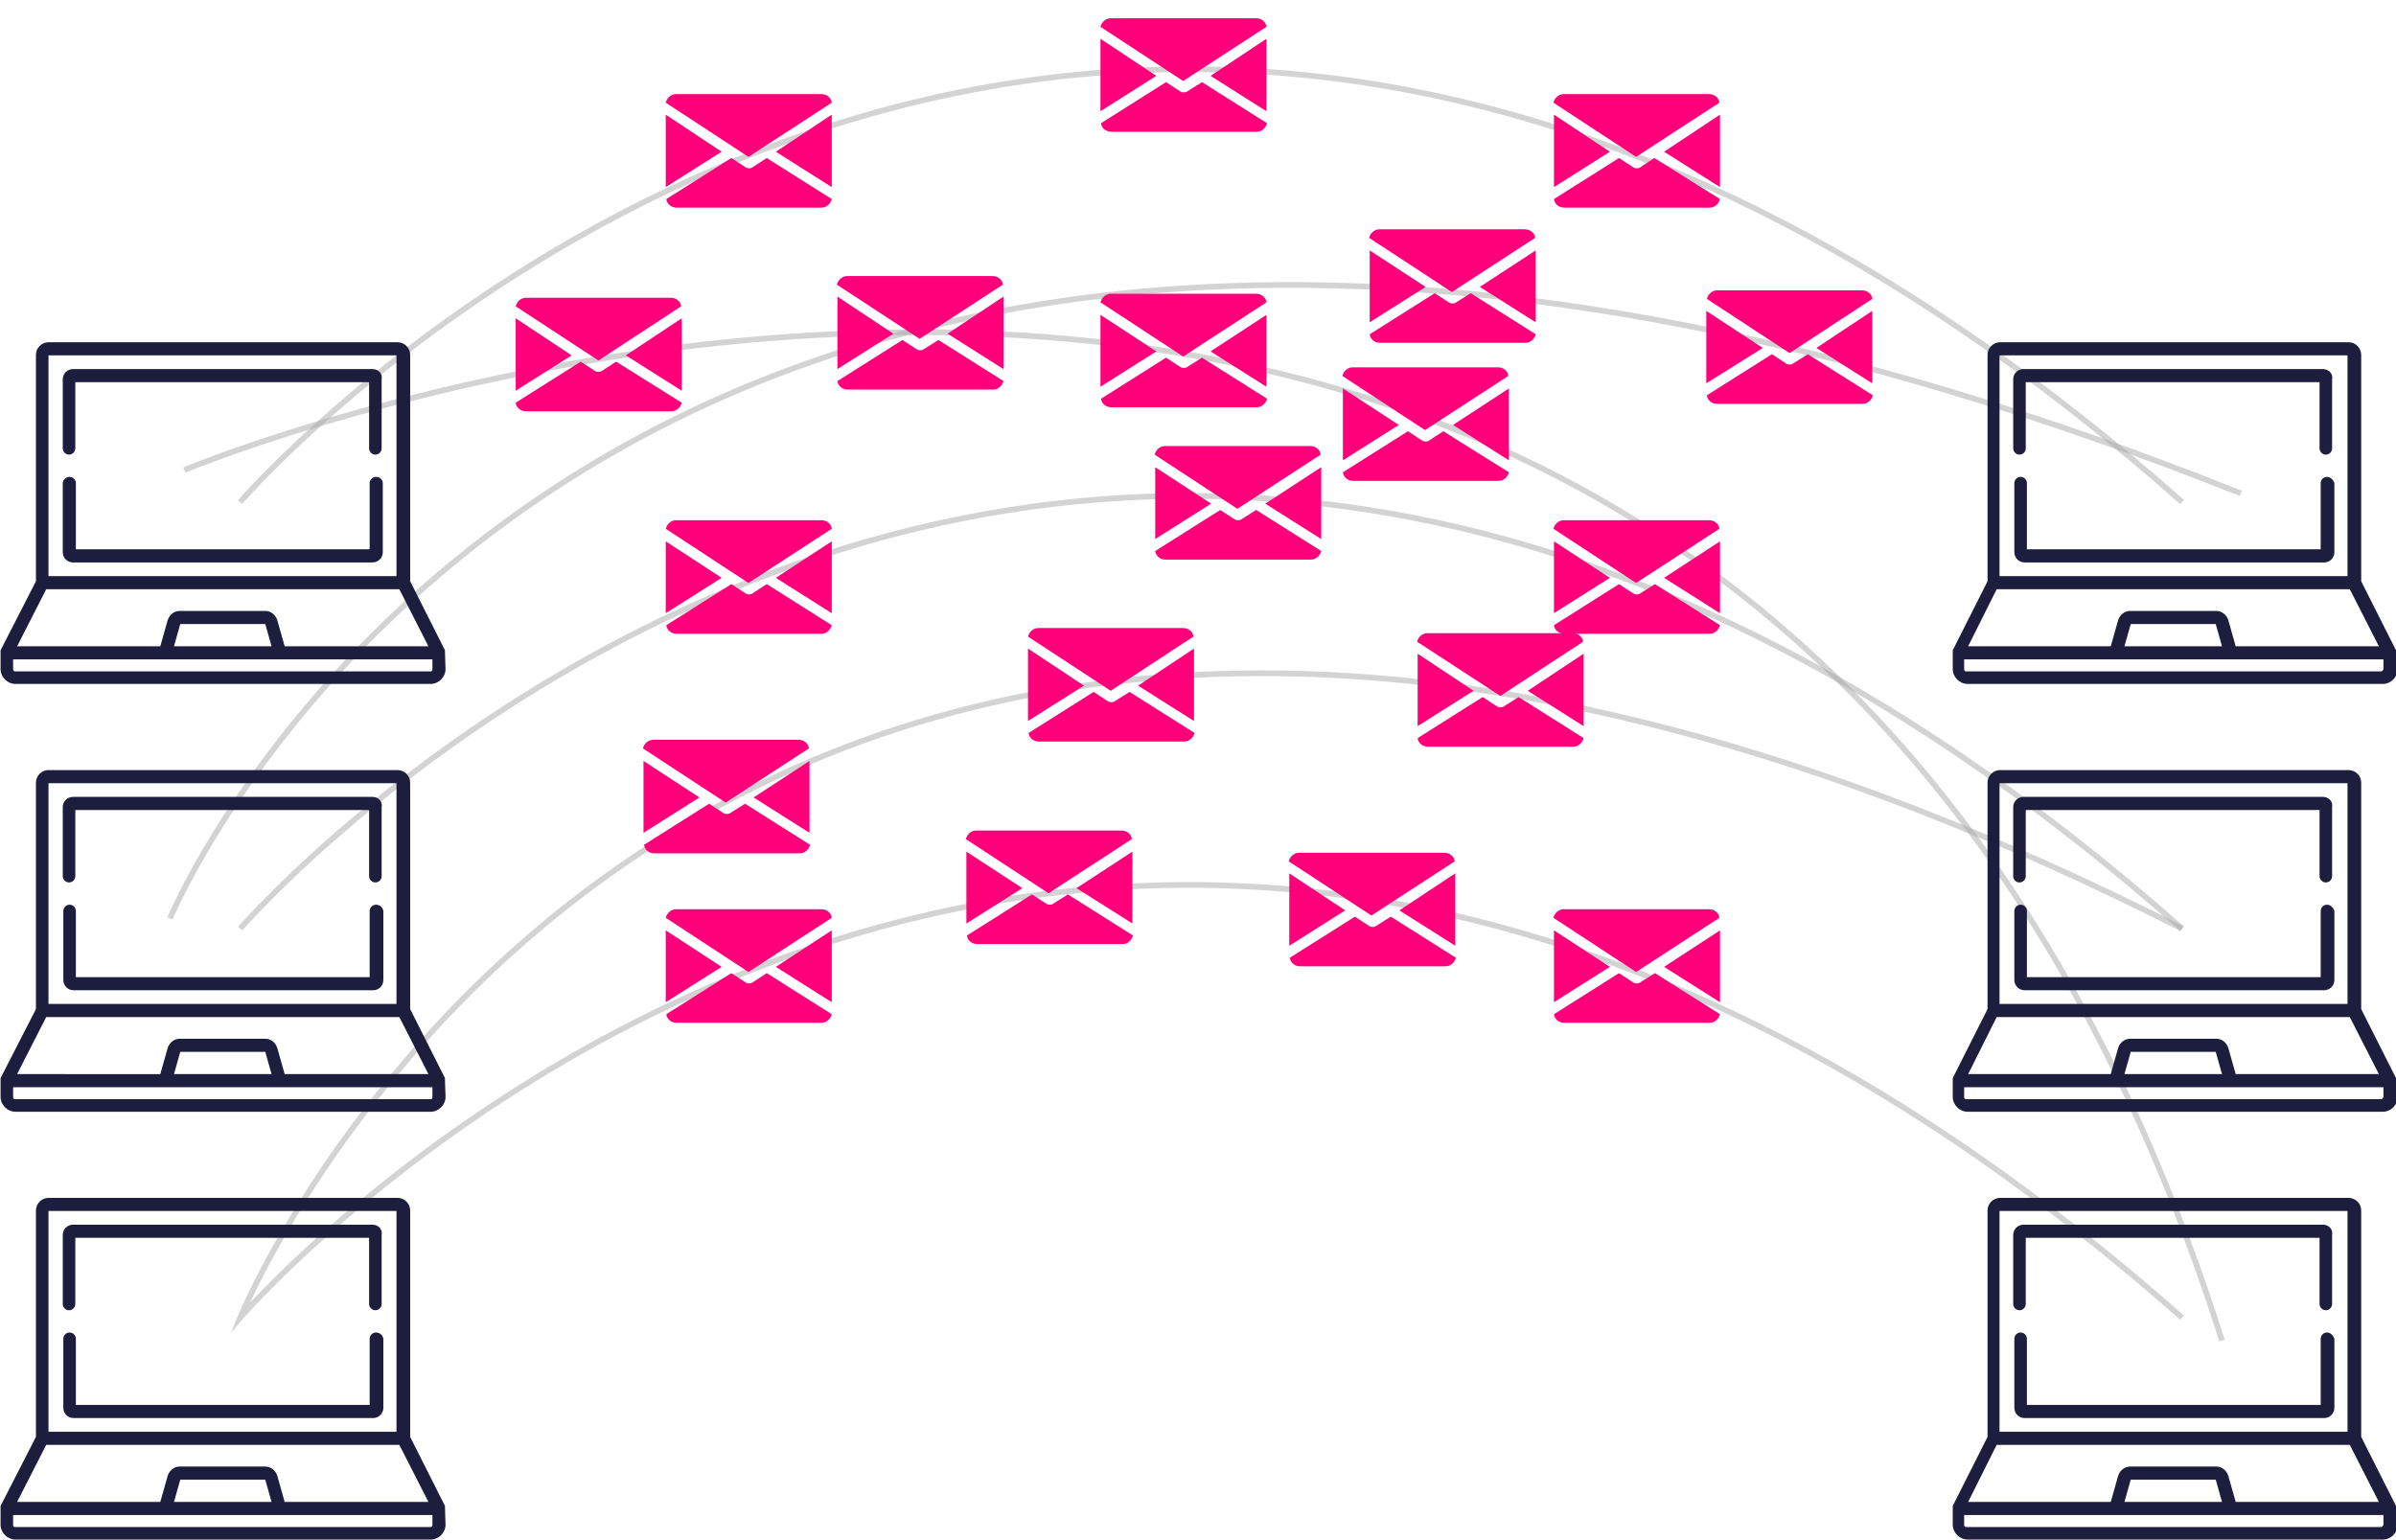
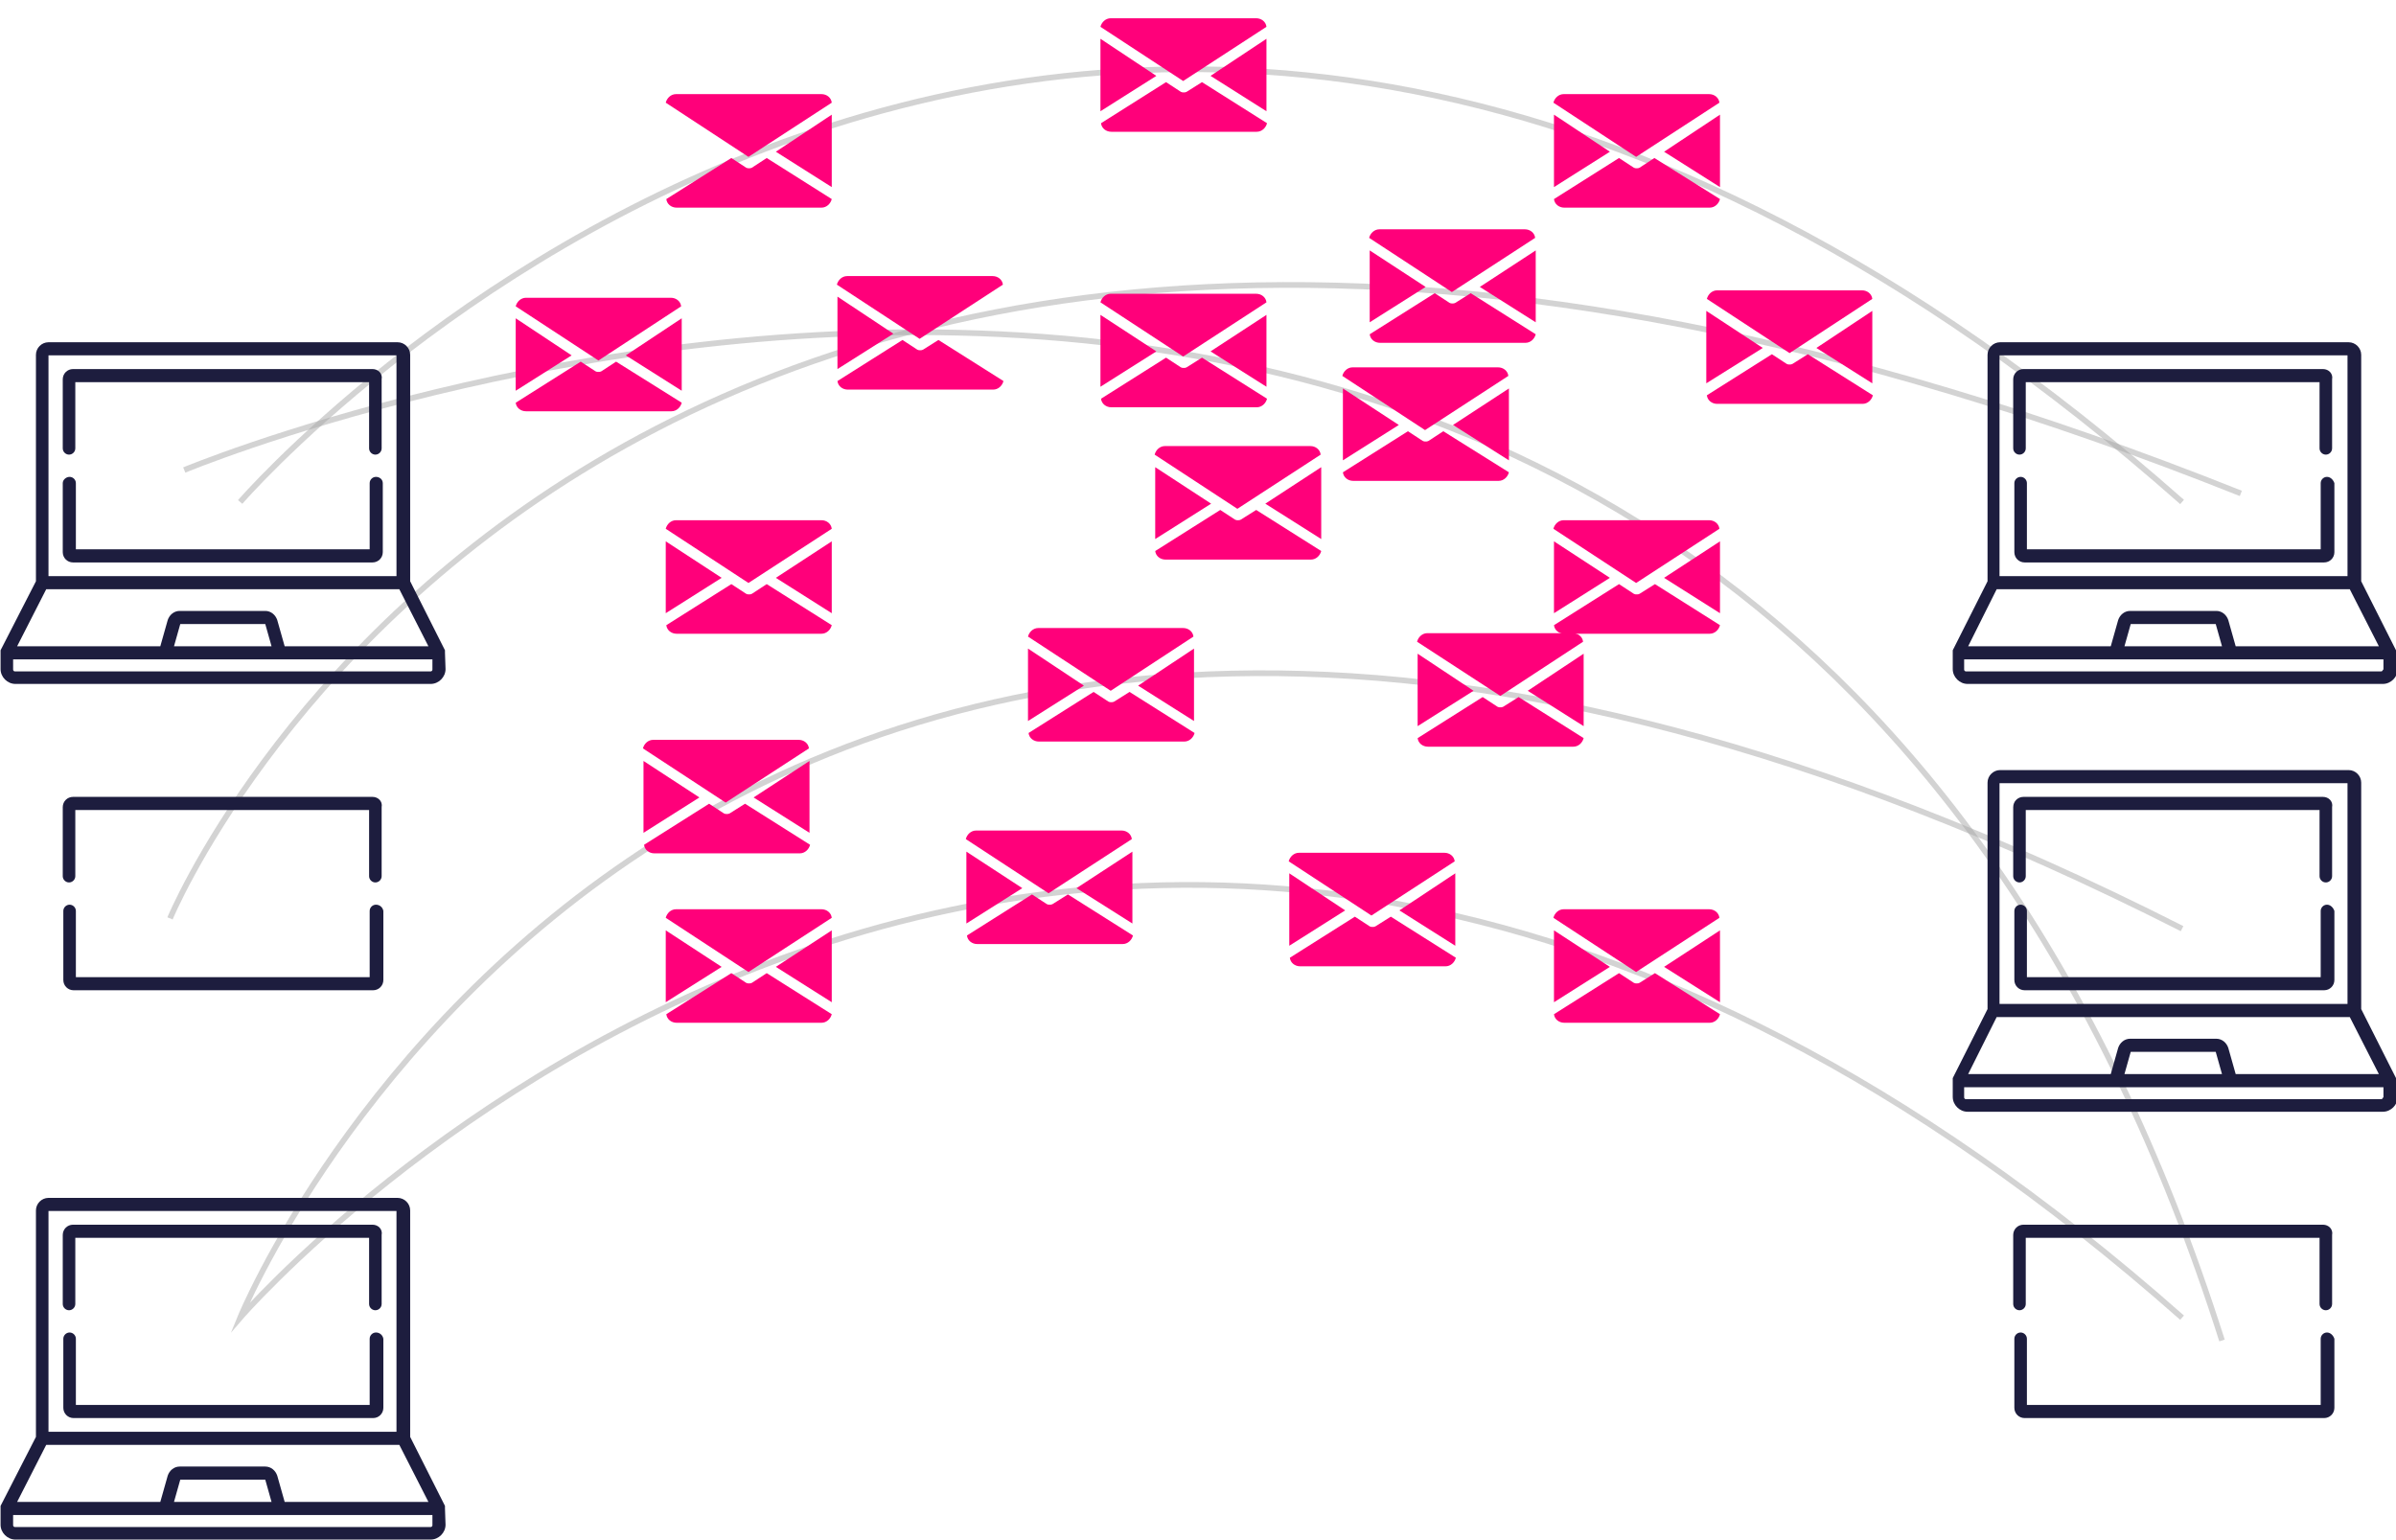
<svg xmlns="http://www.w3.org/2000/svg" version="1.1" id="Layer_1" x="0px" y="0px" viewBox="0 0 420 270" style="enable-background:new 0 0 420 270;" xml:space="preserve">
  <style type="text/css">
	.st0{opacity:0.5;fill:none;stroke:#A8A8A8;stroke-miterlimit:10;}
	.st1{fill:#FF007A;}
	.st2{fill:none;stroke:#A8A8A8;stroke-miterlimit:10;}
	.st3{fill:#1D1D3E;}
</style>
-   <path class="st0" d="M382.5,162.8c-193.1-170.7-340.4,0-340.4,0" />
  <path class="st0" d="M382.5,88C189.4-82.7,42.1,88,42.1,88" />
  <path class="st0" d="M29.8,161c0,0,77.9-188.3,363-74.5" />
  <path class="st0" d="M32.3,82.4c0,0,272.6-113.8,357.2,152.6" />
  <title>grafika-1</title>
  <path class="st0" d="M382.5,231c-193.1-170.7-340.4,0-340.4,0s81.3-199.6,340.4-68.2" />
  <g>
    <polygon class="st1" points="145.8,163.1 145.8,175.7 136,169.5  " />
    <polygon class="st1" points="126.5,169.5 116.7,175.7 116.7,163.1  " />
    <path class="st1" d="M145.8,160.9c-0.1-0.9-0.9-1.5-1.8-1.5h-25.5c-0.9,0-1.6,0.7-1.8,1.5l14.5,9.5L145.8,160.9z" />
    <path class="st1" d="M131.8,172.3c-0.2,0.1-0.3,0.1-0.5,0.1s-0.3,0-0.5-0.1l-2.6-1.7l-11.4,7.2c0.1,0.9,0.9,1.5,1.8,1.5H144   c0.9,0,1.6-0.7,1.8-1.5l-11.4-7.2L131.8,172.3z" />
  </g>
  <g>
    <polygon class="st1" points="264.5,68.1 264.5,80.7 254.7,74.5  " />
    <polygon class="st1" points="245.2,74.5 235.4,80.7 235.4,68.1  " />
    <path class="st1" d="M264.4,65.9c-0.1-0.9-0.9-1.5-1.8-1.5h-25.5c-0.9,0-1.6,0.7-1.8,1.5l14.5,9.5L264.4,65.9z" />
    <path class="st1" d="M250.4,77.3c-0.2,0.1-0.3,0.1-0.5,0.1s-0.3,0-0.5-0.1l-2.6-1.7l-11.4,7.2c0.1,0.9,0.9,1.5,1.8,1.5h25.5   c0.9,0,1.6-0.7,1.8-1.5L253,75.6L250.4,77.3z" />
  </g>
  <g>
    <polygon class="st1" points="119.5,55.8 119.5,68.5 109.7,62.3  " />
    <polygon class="st1" points="100.2,62.3 90.4,68.5 90.4,55.8  " />
    <path class="st1" d="M119.4,53.7c-0.1-0.9-0.9-1.5-1.8-1.5H92.2c-0.9,0-1.6,0.7-1.8,1.5l14.5,9.5L119.4,53.7z" />
    <path class="st1" d="M105.4,65.1c-0.2,0.1-0.3,0.1-0.5,0.1s-0.3,0-0.5-0.1l-2.6-1.7l-11.4,7.2c0.1,0.9,0.9,1.5,1.8,1.5h25.5   c0.9,0,1.6-0.7,1.8-1.5L108,63.4L105.4,65.1z" />
  </g>
  <g>
    <polygon class="st1" points="301.5,163.1 301.5,175.7 291.7,169.5  " />
    <polygon class="st1" points="282.2,169.5 272.4,175.7 272.4,163.1  " />
    <path class="st1" d="M301.4,160.9c-0.1-0.9-0.9-1.5-1.8-1.5h-25.5c-0.9,0-1.6,0.7-1.8,1.5l14.5,9.5L301.4,160.9z" />
    <path class="st1" d="M287.4,172.3c-0.2,0.1-0.3,0.1-0.5,0.1c-0.2,0-0.3,0-0.5-0.1l-2.6-1.7l-11.4,7.2c0.1,0.9,0.9,1.5,1.8,1.5h25.5   c0.9,0,1.6-0.7,1.8-1.5l-11.4-7.2L287.4,172.3z" />
  </g>
  <g>
    <polygon class="st1" points="145.8,94.9 145.8,107.5 136,101.3  " />
    <polygon class="st1" points="126.5,101.3 116.7,107.5 116.7,94.9  " />
    <path class="st1" d="M145.8,92.7c-0.1-0.9-0.9-1.5-1.8-1.5h-25.5c-0.9,0-1.6,0.7-1.8,1.5l14.5,9.5L145.8,92.7z" />
    <path class="st1" d="M131.8,104.1c-0.2,0.1-0.3,0.1-0.5,0.1s-0.3,0-0.5-0.1l-2.6-1.7l-11.4,7.2c0.1,0.9,0.9,1.5,1.8,1.5H144   c0.9,0,1.6-0.7,1.8-1.5l-11.4-7.2L131.8,104.1z" />
  </g>
  <g>
-     <polygon class="st1" points="175.9,52 175.9,64.7 166.1,58.5  " />
    <polygon class="st1" points="156.6,58.5 146.8,64.7 146.8,52  " />
    <path class="st1" d="M175.8,49.9c-0.1-0.9-0.9-1.5-1.8-1.5h-25.5c-0.9,0-1.6,0.7-1.8,1.5l14.5,9.5L175.8,49.9z" />
    <path class="st1" d="M161.8,61.3c-0.2,0.1-0.3,0.1-0.5,0.1s-0.3,0-0.5-0.1l-2.6-1.7l-11.4,7.2c0.1,0.9,0.9,1.5,1.8,1.5h25.5   c0.9,0,1.6-0.7,1.8-1.5l-11.4-7.2L161.8,61.3z" />
  </g>
  <g>
    <polygon class="st1" points="269.2,43.9 269.2,56.5 259.4,50.3  " />
    <polygon class="st1" points="249.9,50.3 240.1,56.5 240.1,43.9  " />
    <path class="st1" d="M269.1,41.7c-0.1-0.9-0.9-1.5-1.8-1.5h-25.5c-0.9,0-1.6,0.7-1.8,1.5l14.5,9.5L269.1,41.7z" />
    <path class="st1" d="M255.1,53.1c-0.2,0.1-0.3,0.1-0.5,0.1s-0.3,0-0.5-0.1l-2.6-1.7l-11.4,7.2c0.1,0.9,0.9,1.5,1.8,1.5h25.5   c0.9,0,1.6-0.7,1.8-1.5l-11.4-7.2L255.1,53.1z" />
  </g>
  <g>
    <polygon class="st1" points="209.3,113.7 209.3,126.4 199.5,120.2  " />
    <polygon class="st1" points="190,120.2 180.2,126.4 180.2,113.7  " />
    <path class="st1" d="M209.2,111.6c-0.1-0.9-0.9-1.5-1.8-1.5H182c-0.9,0-1.6,0.7-1.8,1.5l14.5,9.5L209.2,111.6z" />
    <path class="st1" d="M195.3,123c-0.2,0.1-0.3,0.1-0.5,0.1s-0.3,0-0.5-0.1l-2.6-1.7l-11.4,7.2c0.1,0.9,0.9,1.5,1.8,1.5h25.5   c0.9,0,1.6-0.7,1.8-1.5l-11.4-7.2L195.3,123z" />
  </g>
  <g>
    <polygon class="st1" points="301.5,94.9 301.5,107.5 291.7,101.3  " />
    <polygon class="st1" points="282.2,101.3 272.4,107.5 272.4,94.9  " />
    <path class="st1" d="M301.4,92.7c-0.1-0.9-0.9-1.5-1.8-1.5h-25.5c-0.9,0-1.6,0.7-1.8,1.5l14.5,9.5L301.4,92.7z" />
    <path class="st1" d="M287.4,104.1c-0.2,0.1-0.3,0.1-0.5,0.1c-0.2,0-0.3,0-0.5-0.1l-2.6-1.7l-11.4,7.2c0.1,0.9,0.9,1.5,1.8,1.5h25.5   c0.9,0,1.6-0.7,1.8-1.5l-11.4-7.2L287.4,104.1z" />
  </g>
  <g>
    <polygon class="st1" points="277.6,114.6 277.6,127.3 267.8,121.1  " />
    <polygon class="st1" points="258.3,121.1 248.5,127.3 248.5,114.6  " />
    <path class="st1" d="M277.5,112.5c-0.1-0.9-0.9-1.5-1.8-1.5h-25.5c-0.9,0-1.6,0.7-1.8,1.5L263,122L277.5,112.5z" />
    <path class="st1" d="M263.5,123.9c-0.2,0.1-0.3,0.1-0.5,0.1c-0.2,0-0.3,0-0.5-0.1l-2.6-1.7l-11.4,7.2c0.1,0.9,0.9,1.5,1.8,1.5h25.5   c0.9,0,1.6-0.7,1.8-1.5l-11.4-7.2L263.5,123.9z" />
  </g>
  <g>
    <polygon class="st1" points="145.8,20.1 145.8,32.8 136,26.6  " />
-     <polygon class="st1" points="126.5,26.6 116.7,32.8 116.7,20.1  " />
    <path class="st1" d="M145.8,18c-0.1-0.9-0.9-1.5-1.8-1.5h-25.5c-0.9,0-1.6,0.7-1.8,1.5l14.5,9.5L145.8,18z" />
    <path class="st1" d="M131.8,29.4c-0.2,0.1-0.3,0.1-0.5,0.1s-0.3,0-0.5-0.1l-2.6-1.7l-11.4,7.2c0.1,0.9,0.9,1.5,1.8,1.5H144   c0.9,0,1.6-0.7,1.8-1.5l-11.4-7.2L131.8,29.4z" />
  </g>
  <g>
    <polygon class="st1" points="301.5,20.1 301.5,32.8 291.7,26.6  " />
    <polygon class="st1" points="282.2,26.6 272.4,32.8 272.4,20.1  " />
    <path class="st1" d="M301.4,18c-0.1-0.9-0.9-1.5-1.8-1.5h-25.5c-0.9,0-1.6,0.7-1.8,1.5l14.5,9.5L301.4,18z" />
    <path class="st1" d="M287.4,29.4c-0.2,0.1-0.3,0.1-0.5,0.1c-0.2,0-0.3,0-0.5-0.1l-2.6-1.7l-11.4,7.2c0.1,0.9,0.9,1.5,1.8,1.5h25.5   c0.9,0,1.6-0.7,1.8-1.5L290,27.7L287.4,29.4z" />
  </g>
  <g>
    <polygon class="st1" points="222,6.8 222,19.5 212.2,13.3  " />
    <polygon class="st1" points="202.7,13.3 192.9,19.5 192.9,6.8  " />
    <path class="st1" d="M222,4.7c-0.1-0.9-0.9-1.5-1.8-1.5h-25.5c-0.9,0-1.6,0.7-1.8,1.5l14.5,9.5L222,4.7z" />
    <path class="st1" d="M208,16.1c-0.2,0.1-0.3,0.1-0.5,0.1s-0.3,0-0.5-0.1l-2.6-1.7L193,21.6c0.1,0.9,0.9,1.5,1.8,1.5h25.5   c0.9,0,1.6-0.7,1.8-1.5l-11.4-7.2L208,16.1z" />
  </g>
  <g>
    <polygon class="st1" points="198.5,149.3 198.5,161.9 188.7,155.7  " />
    <polygon class="st1" points="179.2,155.7 169.4,161.9 169.4,149.3  " />
    <path class="st1" d="M198.4,147.1c-0.1-0.9-0.9-1.5-1.8-1.5h-25.5c-0.9,0-1.6,0.7-1.8,1.5l14.5,9.5L198.4,147.1z" />
    <path class="st1" d="M184.5,158.5c-0.2,0.1-0.3,0.1-0.5,0.1s-0.3,0-0.5-0.1l-2.6-1.7l-11.4,7.2c0.1,0.9,0.9,1.5,1.8,1.5h25.5   c0.9,0,1.6-0.7,1.8-1.5l-11.4-7.2L184.5,158.5z" />
  </g>
  <g>
    <polygon class="st1" points="231.6,81.9 231.6,94.5 221.8,88.3  " />
    <polygon class="st1" points="212.3,88.3 202.5,94.5 202.5,81.9  " />
    <path class="st1" d="M231.5,79.7c-0.1-0.9-0.9-1.5-1.8-1.5h-25.5c-0.9,0-1.6,0.7-1.8,1.5l14.5,9.5L231.5,79.7z" />
    <path class="st1" d="M217.5,91.1c-0.2,0.1-0.3,0.1-0.5,0.1s-0.3,0-0.5-0.1l-2.6-1.7l-11.4,7.2c0.1,0.9,0.9,1.5,1.8,1.5h25.5   c0.9,0,1.6-0.7,1.8-1.5l-11.4-7.2L217.5,91.1z" />
  </g>
  <g>
    <polygon class="st1" points="141.9,133.4 141.9,146 132.1,139.8  " />
    <polygon class="st1" points="122.6,139.8 112.8,146 112.8,133.4  " />
    <path class="st1" d="M141.8,131.2c-0.1-0.9-0.9-1.5-1.8-1.5h-25.5c-0.9,0-1.6,0.7-1.8,1.5l14.5,9.5L141.8,131.2z" />
    <path class="st1" d="M127.9,142.6c-0.2,0.1-0.3,0.1-0.5,0.1s-0.3,0-0.5-0.1l-2.6-1.7l-11.4,7.2c0.1,0.9,0.9,1.5,1.8,1.5h25.5   c0.9,0,1.6-0.7,1.8-1.5l-11.4-7.2L127.9,142.6z" />
  </g>
  <g>
    <polygon class="st1" points="328.2,54.5 328.2,67.2 318.4,61  " />
    <polygon class="st1" points="309,61 299.1,67.2 299.1,54.5  " />
    <path class="st1" d="M328.2,52.4c-0.1-0.9-0.9-1.5-1.8-1.5H301c-0.9,0-1.6,0.7-1.8,1.5l14.5,9.5L328.2,52.4z" />
    <path class="st1" d="M314.2,63.8c-0.2,0.1-0.3,0.1-0.5,0.1c-0.2,0-0.3,0-0.5-0.1l-2.6-1.7l-11.4,7.2c0.1,0.9,0.9,1.5,1.8,1.5h25.5   c0.9,0,1.6-0.7,1.8-1.5l-11.4-7.2L314.2,63.8z" />
  </g>
  <g>
    <polygon class="st1" points="222,55.2 222,67.8 212.2,61.6  " />
    <polygon class="st1" points="202.7,61.6 192.9,67.8 192.9,55.2  " />
    <path class="st1" d="M222,53c-0.1-0.9-0.9-1.5-1.8-1.5h-25.5c-0.9,0-1.6,0.7-1.8,1.5l14.5,9.5L222,53z" />
    <path class="st1" d="M208,64.4c-0.2,0.1-0.3,0.1-0.5,0.1s-0.3,0-0.5-0.1l-2.6-1.7L193,69.9c0.1,0.9,0.9,1.5,1.8,1.5h25.5   c0.9,0,1.6-0.7,1.8-1.5l-11.4-7.2L208,64.4z" />
  </g>
  <g>
    <polygon class="st1" points="255.1,153.1 255.1,165.8 245.3,159.6  " />
    <polygon class="st1" points="235.8,159.6 226,165.8 226,153.1  " />
    <path class="st1" d="M255,151c-0.1-0.9-0.9-1.5-1.8-1.5h-25.5c-0.9,0-1.6,0.7-1.8,1.5l14.5,9.5L255,151z" />
    <path class="st1" d="M241.1,162.4c-0.2,0.1-0.3,0.1-0.5,0.1s-0.3,0-0.5-0.1l-2.6-1.7l-11.4,7.2c0.1,0.9,0.9,1.5,1.8,1.5h25.5   c0.9,0,1.6-0.7,1.8-1.5l-11.4-7.2L241.1,162.4z" />
  </g>
  <path class="st2" d="M36.3,157" />
  <g>
    <path class="st3" d="M78,264.4C78,264.4,78,264.4,78,264.4c0-0.1,0-0.1,0-0.2c0,0,0,0,0,0c0,0,0-0.1,0-0.1c0,0,0,0,0,0   c0,0,0-0.1,0-0.1c0,0,0,0,0,0l-6.1-12.1v-39.7c0-1.2-1-2.2-2.2-2.2H8.5c-1.2,0-2.2,1-2.2,2.2v39.7L0.1,264c0,0,0,0,0,0   c0,0,0,0.1,0,0.1c0,0,0,0,0,0c0,0,0,0.1,0,0.1c0,0,0,0,0,0c0,0,0,0.1,0,0.1c0,0,0,0,0,0c0,0,0,0,0,0.1v2.9c0,1.4,1.2,2.6,2.6,2.6   h72.8c1.4,0,2.6-1.2,2.6-2.6L78,264.4C78,264.4,78,264.4,78,264.4z M8.5,212.3h61V251h-61V212.3z M8.1,253.3H70l5.1,10H49.9   l-1.3-4.6c-0.3-0.9-1.1-1.6-2.1-1.6H31.5c-1,0-1.8,0.7-2.1,1.6l-1.3,4.6H3L8.1,253.3z M47.6,263.3H30.5l1.1-3.9h14.9L47.6,263.3z    M75.8,267.4c0,0.2-0.2,0.3-0.3,0.3H2.6c-0.2,0-0.3-0.2-0.3-0.3v-1.8l0,0h73.5l0,0V267.4z" />
    <path class="st3" d="M65.9,233.6c-0.6,0-1.1,0.5-1.1,1.1v11.6H13.3v-11.6c0-0.6-0.5-1.1-1.1-1.1s-1.1,0.5-1.1,1.1v12.1   c0,1,0.8,1.8,1.8,1.8h52.5c1,0,1.8-0.8,1.8-1.8v-12.1C67.1,234.1,66.6,233.6,65.9,233.6z" />
    <path class="st3" d="M65.3,214.7H12.8c-1,0-1.8,0.8-1.8,1.8v12.1c0,0.6,0.5,1.1,1.1,1.1s1.1-0.5,1.1-1.1V217h51.5v11.6   c0,0.6,0.5,1.1,1.1,1.1s1.1-0.5,1.1-1.1v-12.1C67.1,215.5,66.3,214.7,65.3,214.7z" />
  </g>
  <g>
-     <path class="st3" d="M78,189.4C78,189.4,78,189.4,78,189.4c0-0.1,0-0.1,0-0.2c0,0,0,0,0,0c0,0,0-0.1,0-0.1c0,0,0,0,0,0   c0,0,0-0.1,0-0.1c0,0,0,0,0,0l-6.1-12.1v-39.7c0-1.2-1-2.2-2.2-2.2H8.5c-1.2,0-2.2,1-2.2,2.2v39.7L0.1,189c0,0,0,0,0,0   c0,0,0,0.1,0,0.1c0,0,0,0,0,0c0,0,0,0.1,0,0.1c0,0,0,0,0,0c0,0,0,0.1,0,0.1c0,0,0,0,0,0c0,0,0,0,0,0.1v2.9c0,1.4,1.2,2.6,2.6,2.6   h72.8c1.4,0,2.6-1.2,2.6-2.6L78,189.4C78,189.4,78,189.4,78,189.4z M8.5,137.3h61V176h-61V137.3z M8.1,178.3H70l5.1,10H49.9   l-1.3-4.6c-0.3-0.9-1.1-1.6-2.1-1.6H31.5c-1,0-1.8,0.7-2.1,1.6l-1.3,4.6H3L8.1,178.3z M47.6,188.3H30.5l1.1-3.9h14.9L47.6,188.3z    M75.8,192.4c0,0.2-0.2,0.3-0.3,0.3H2.6c-0.2,0-0.3-0.2-0.3-0.3v-1.8l0,0h73.5l0,0V192.4z" />
    <path class="st3" d="M65.9,158.6c-0.6,0-1.1,0.5-1.1,1.1v11.6H13.3v-11.6c0-0.6-0.5-1.1-1.1-1.1s-1.1,0.5-1.1,1.1v12.1   c0,1,0.8,1.8,1.8,1.8h52.5c1,0,1.8-0.8,1.8-1.8v-12.1C67.1,159.1,66.6,158.6,65.9,158.6z" />
    <path class="st3" d="M65.3,139.7H12.8c-1,0-1.8,0.8-1.8,1.8v12.1c0,0.6,0.5,1.1,1.1,1.1s1.1-0.5,1.1-1.1V142h51.5v11.6   c0,0.6,0.5,1.1,1.1,1.1s1.1-0.5,1.1-1.1v-12.1C67.1,140.5,66.3,139.7,65.3,139.7z" />
  </g>
  <g>
    <path class="st3" d="M78,114.4C78,114.4,78,114.4,78,114.4c0-0.1,0-0.1,0-0.2c0,0,0,0,0,0c0,0,0-0.1,0-0.1c0,0,0,0,0,0   c0,0,0-0.1,0-0.1c0,0,0,0,0,0l-6.1-12.1V62.2c0-1.2-1-2.2-2.2-2.2H8.5c-1.2,0-2.2,1-2.2,2.2v39.7L0.1,114c0,0,0,0,0,0   c0,0,0,0.1,0,0.1c0,0,0,0,0,0c0,0,0,0.1,0,0.1c0,0,0,0,0,0c0,0,0,0.1,0,0.1c0,0,0,0,0,0c0,0,0,0,0,0.1v2.9c0,1.4,1.2,2.6,2.6,2.6   h72.8c1.4,0,2.6-1.2,2.6-2.6L78,114.4C78,114.4,78,114.4,78,114.4z M8.5,62.3h61V101h-61V62.3z M8.1,103.3H70l5.1,10H49.9l-1.3-4.6   c-0.3-0.9-1.1-1.6-2.1-1.6H31.5c-1,0-1.8,0.7-2.1,1.6l-1.3,4.6H3L8.1,103.3z M47.6,113.3H30.5l1.1-3.9h14.9L47.6,113.3z    M75.8,117.4c0,0.2-0.2,0.3-0.3,0.3H2.6c-0.2,0-0.3-0.2-0.3-0.3v-1.8l0,0h73.5l0,0V117.4z" />
    <path class="st3" d="M65.9,83.6c-0.6,0-1.1,0.5-1.1,1.1v11.6H13.3V84.7c0-0.6-0.5-1.1-1.1-1.1S11,84.1,11,84.7v12.1   c0,1,0.8,1.8,1.8,1.8h52.5c1,0,1.8-0.8,1.8-1.8V84.7C67.1,84.1,66.6,83.6,65.9,83.6z" />
    <path class="st3" d="M65.3,64.7H12.8c-1,0-1.8,0.8-1.8,1.8v12.1c0,0.6,0.5,1.1,1.1,1.1s1.1-0.5,1.1-1.1V67h51.5v11.6   c0,0.6,0.5,1.1,1.1,1.1s1.1-0.5,1.1-1.1V66.5C67.1,65.5,66.3,64.7,65.3,64.7z" />
  </g>
  <g>
-     <path class="st3" d="M420,264.4C420,264.4,420,264.4,420,264.4c0-0.1,0-0.1,0-0.2c0,0,0,0,0,0c0,0,0-0.1,0-0.1c0,0,0,0,0,0   c0,0,0-0.1,0-0.1c0,0,0,0,0,0l-6.1-12.1v-39.7c0-1.2-1-2.2-2.2-2.2h-61.1c-1.2,0-2.2,1-2.2,2.2v39.7l-6.1,12.1c0,0,0,0,0,0   c0,0,0,0.1,0,0.1c0,0,0,0,0,0c0,0,0,0.1,0,0.1c0,0,0,0,0,0c0,0,0,0.1,0,0.1c0,0,0,0,0,0c0,0,0,0,0,0.1v2.9c0,1.4,1.2,2.6,2.6,2.6   h72.8c1.4,0,2.6-1.2,2.6-2.6L420,264.4C420,264.4,420,264.4,420,264.4z M350.5,212.3h61V251h-61V212.3z M350,253.3h61.9l5.1,10   h-25.1l-1.3-4.6c-0.3-0.9-1.1-1.6-2.1-1.6h-15.1c-1,0-1.8,0.7-2.1,1.6l-1.3,4.6H345L350,253.3z M389.5,263.3h-17.1l1.1-3.9h14.9   L389.5,263.3z M417.7,267.4c0,0.2-0.2,0.3-0.3,0.3h-72.8c-0.2,0-0.3-0.2-0.3-0.3v-1.8l0,0h73.5l0,0V267.4z" />
    <path class="st3" d="M407.9,233.6c-0.6,0-1.1,0.5-1.1,1.1v11.6h-51.5v-11.6c0-0.6-0.5-1.1-1.1-1.1s-1.1,0.5-1.1,1.1v12.1   c0,1,0.8,1.8,1.8,1.8h52.5c1,0,1.8-0.8,1.8-1.8v-12.1C409,234.1,408.5,233.6,407.9,233.6z" />
    <path class="st3" d="M407.2,214.7h-52.5c-1,0-1.8,0.8-1.8,1.8v12.1c0,0.6,0.5,1.1,1.1,1.1s1.1-0.5,1.1-1.1V217h51.5v11.6   c0,0.6,0.5,1.1,1.1,1.1s1.1-0.5,1.1-1.1v-12.1C409,215.5,408.2,214.7,407.2,214.7z" />
  </g>
  <g>
    <path class="st3" d="M420,189.4C420,189.4,420,189.4,420,189.4c0-0.1,0-0.1,0-0.2c0,0,0,0,0,0c0,0,0-0.1,0-0.1c0,0,0,0,0,0   c0,0,0-0.1,0-0.1c0,0,0,0,0,0l-6.1-12.1v-39.7c0-1.2-1-2.2-2.2-2.2h-61.1c-1.2,0-2.2,1-2.2,2.2v39.7l-6.1,12.1c0,0,0,0,0,0   c0,0,0,0.1,0,0.1c0,0,0,0,0,0c0,0,0,0.1,0,0.1c0,0,0,0,0,0c0,0,0,0.1,0,0.1c0,0,0,0,0,0c0,0,0,0,0,0.1v2.9c0,1.4,1.2,2.6,2.6,2.6   h72.8c1.4,0,2.6-1.2,2.6-2.6L420,189.4C420,189.4,420,189.4,420,189.4z M350.5,137.3h61V176h-61V137.3z M350,178.3h61.9l5.1,10   h-25.1l-1.3-4.6c-0.3-0.9-1.1-1.6-2.1-1.6h-15.1c-1,0-1.8,0.7-2.1,1.6l-1.3,4.6H345L350,178.3z M389.5,188.3h-17.1l1.1-3.9h14.9   L389.5,188.3z M417.7,192.4c0,0.2-0.2,0.3-0.3,0.3h-72.8c-0.2,0-0.3-0.2-0.3-0.3v-1.8l0,0h73.5l0,0V192.4z" />
    <path class="st3" d="M407.9,158.6c-0.6,0-1.1,0.5-1.1,1.1v11.6h-51.5v-11.6c0-0.6-0.5-1.1-1.1-1.1s-1.1,0.5-1.1,1.1v12.1   c0,1,0.8,1.8,1.8,1.8h52.5c1,0,1.8-0.8,1.8-1.8v-12.1C409,159.1,408.5,158.6,407.9,158.6z" />
    <path class="st3" d="M407.2,139.7h-52.5c-1,0-1.8,0.8-1.8,1.8v12.1c0,0.6,0.5,1.1,1.1,1.1s1.1-0.5,1.1-1.1V142h51.5v11.6   c0,0.6,0.5,1.1,1.1,1.1s1.1-0.5,1.1-1.1v-12.1C409,140.5,408.2,139.7,407.2,139.7z" />
  </g>
  <g>
    <path class="st3" d="M420,114.4C420,114.4,420,114.4,420,114.4c0-0.1,0-0.1,0-0.2c0,0,0,0,0,0c0,0,0-0.1,0-0.1c0,0,0,0,0,0   c0,0,0-0.1,0-0.1c0,0,0,0,0,0l-6.1-12.1V62.2c0-1.2-1-2.2-2.2-2.2h-61.1c-1.2,0-2.2,1-2.2,2.2v39.7l-6.1,12.1c0,0,0,0,0,0   c0,0,0,0.1,0,0.1c0,0,0,0,0,0c0,0,0,0.1,0,0.1c0,0,0,0,0,0c0,0,0,0.1,0,0.1c0,0,0,0,0,0c0,0,0,0,0,0.1v2.9c0,1.4,1.2,2.6,2.6,2.6   h72.8c1.4,0,2.6-1.2,2.6-2.6L420,114.4C420,114.4,420,114.4,420,114.4z M350.5,62.3h61V101h-61V62.3z M350,103.3h61.9l5.1,10h-25.1   l-1.3-4.6c-0.3-0.9-1.1-1.6-2.1-1.6h-15.1c-1,0-1.8,0.7-2.1,1.6l-1.3,4.6H345L350,103.3z M389.5,113.3h-17.1l1.1-3.9h14.9   L389.5,113.3z M417.7,117.4c0,0.2-0.2,0.3-0.3,0.3h-72.8c-0.2,0-0.3-0.2-0.3-0.3v-1.8l0,0h73.5l0,0V117.4z" />
    <path class="st3" d="M407.9,83.6c-0.6,0-1.1,0.5-1.1,1.1v11.6h-51.5V84.7c0-0.6-0.5-1.1-1.1-1.1s-1.1,0.5-1.1,1.1v12.1   c0,1,0.8,1.8,1.8,1.8h52.5c1,0,1.8-0.8,1.8-1.8V84.7C409,84.1,408.5,83.6,407.9,83.6z" />
    <path class="st3" d="M407.2,64.7h-52.5c-1,0-1.8,0.8-1.8,1.8v12.1c0,0.6,0.5,1.1,1.1,1.1s1.1-0.5,1.1-1.1V67h51.5v11.6   c0,0.6,0.5,1.1,1.1,1.1s1.1-0.5,1.1-1.1V66.5C409,65.5,408.2,64.7,407.2,64.7z" />
  </g>
</svg>